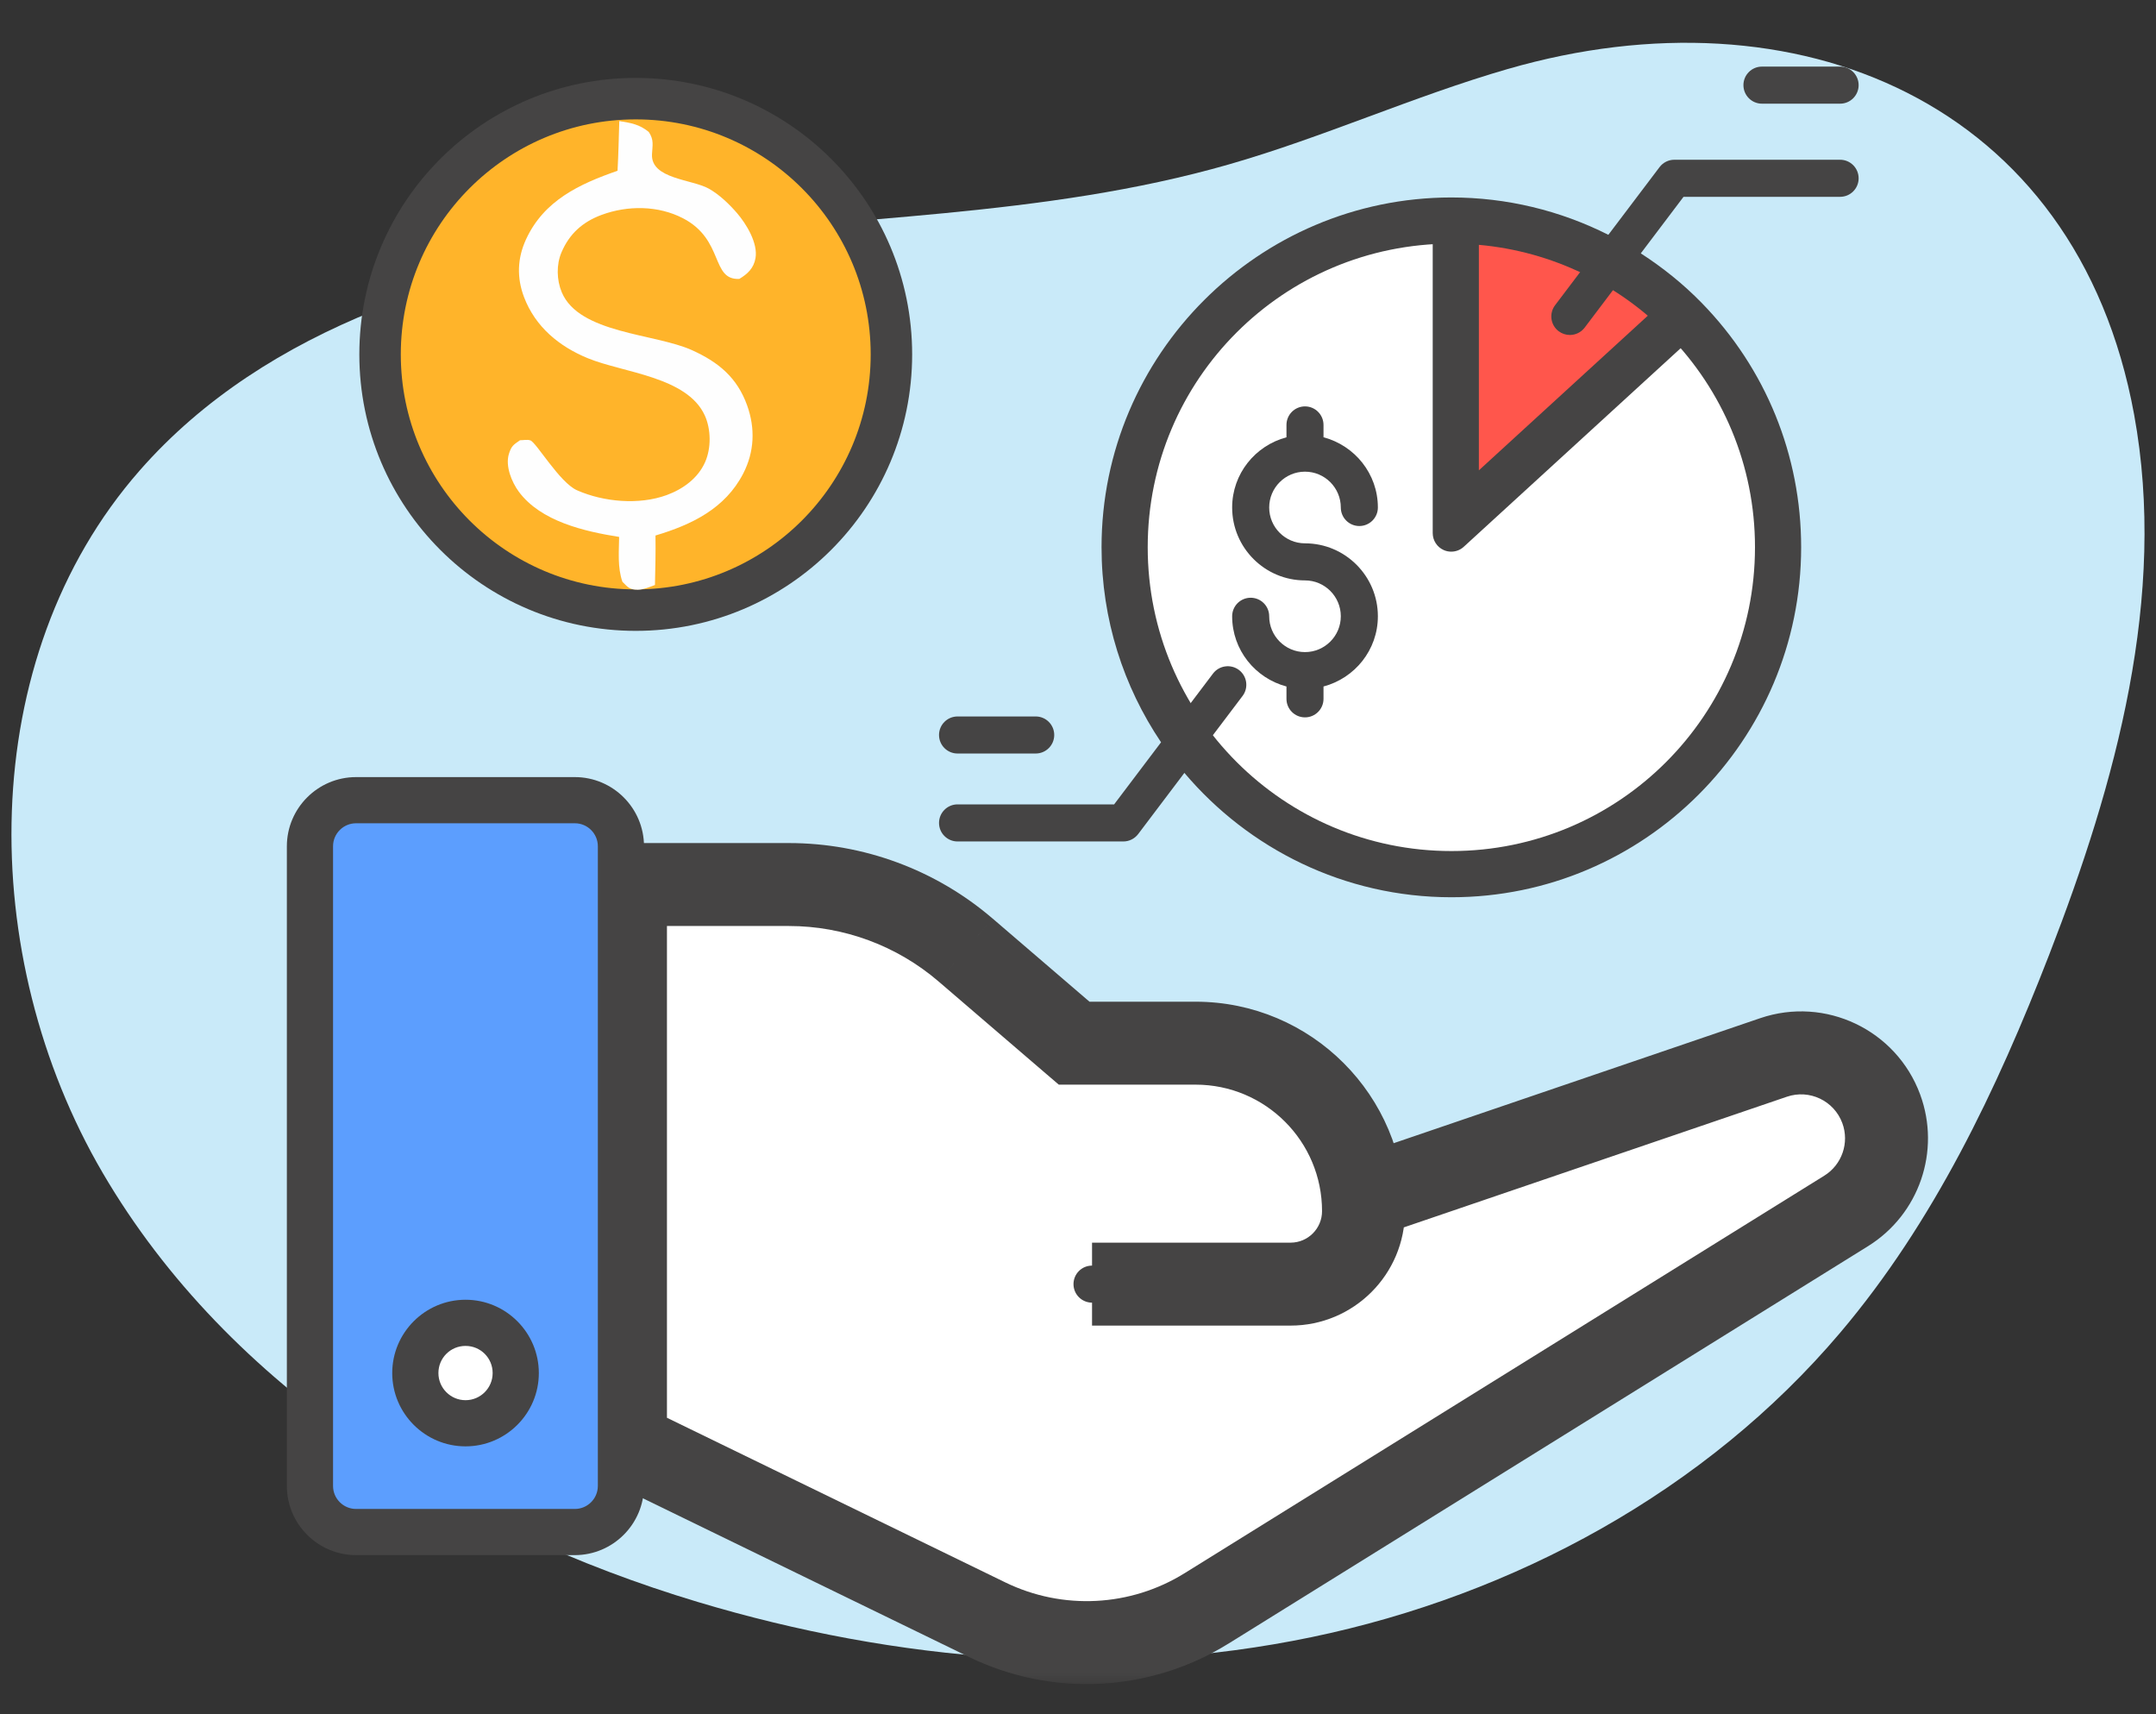
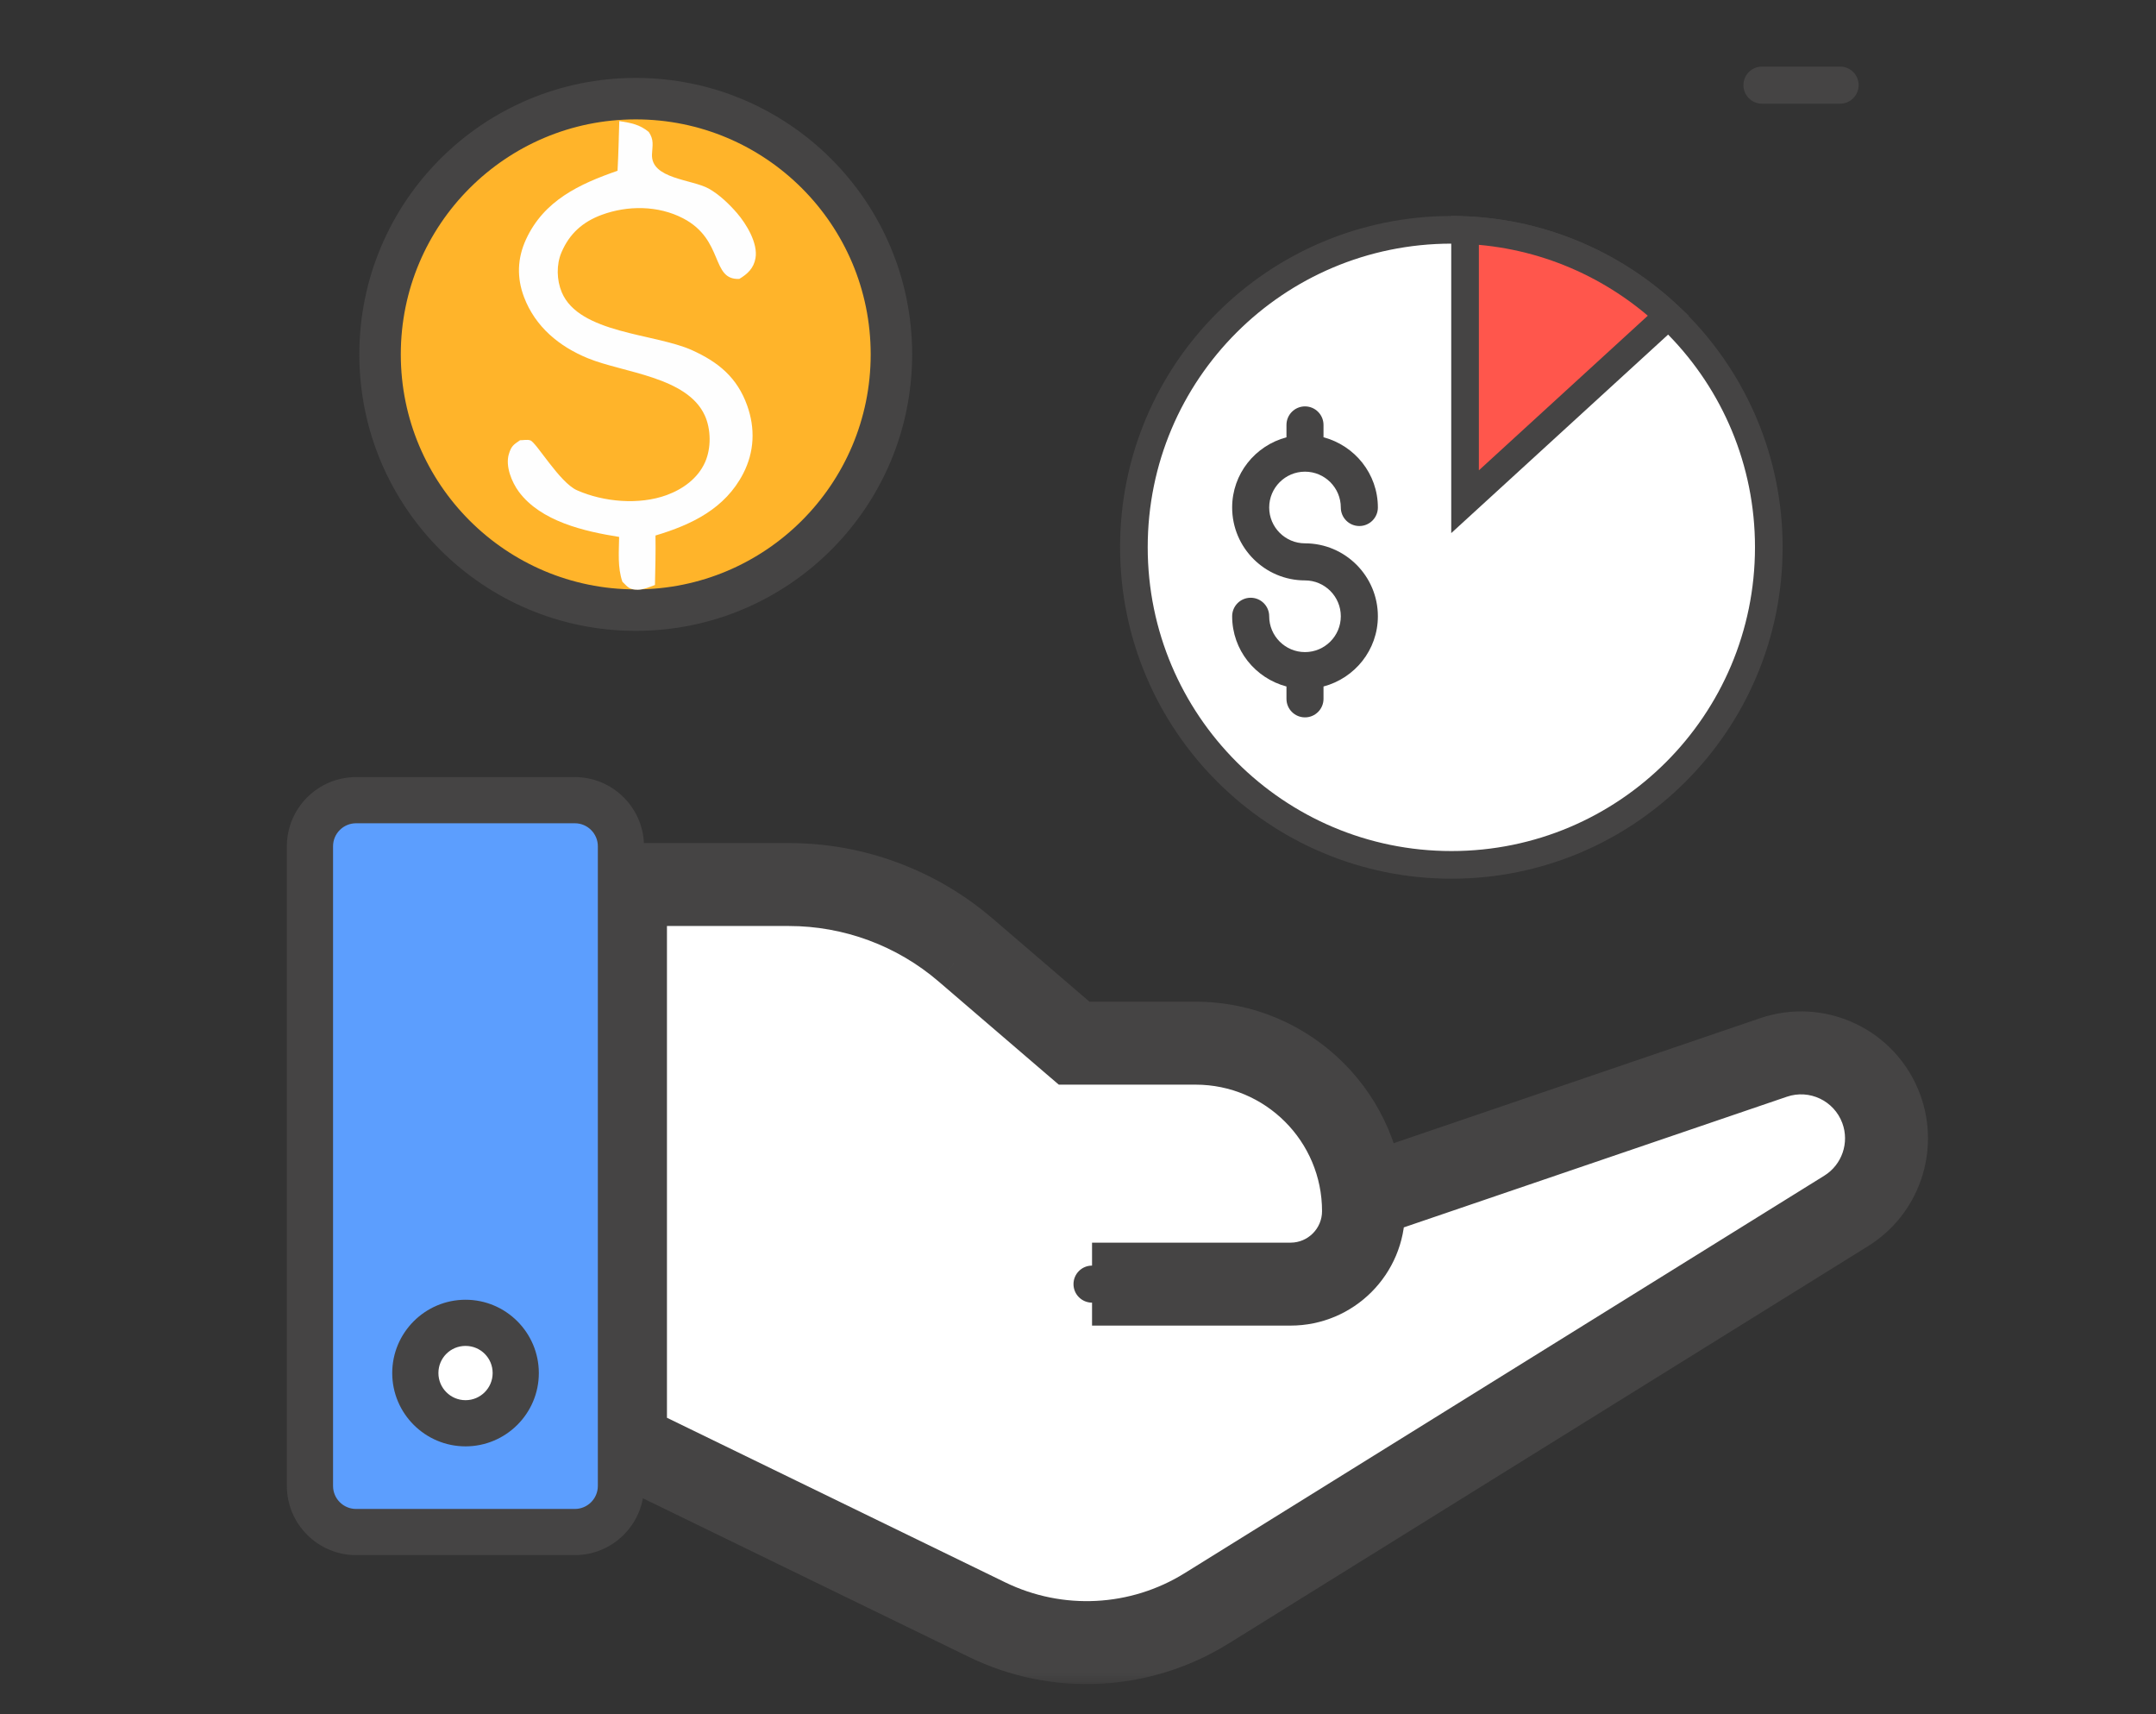
<svg xmlns="http://www.w3.org/2000/svg" width="78" height="62" viewBox="0 0 78 62" fill="none">
  <rect x="0" y="0" width="78" height="62" fill="#333333" stroke="none" />
-   <path d="M54.557 2.493C51.137 3.482 47.876 4.967 44.453 5.948C37.751 7.869 30.663 7.802 23.75 8.713C16.838 9.624 9.651 11.775 5.053 17.018C-0.921 23.829 -0.859 34.605 3.717 42.425C8.292 50.245 16.573 55.34 25.251 57.944C32.425 60.097 40.12 60.739 47.453 59.214C54.786 57.689 61.728 53.92 66.571 48.207C69.955 44.215 72.241 39.412 74.135 34.533C76.552 28.307 78.411 21.567 77.209 14.998C75.127 3.619 64.933 -0.507 54.556 2.494L54.557 2.493Z" fill="#C9EAF9" />
  <mask id="path-2-outside-1_5103_19991" maskUnits="userSpaceOnUse" x="20.629" y="29.993" width="50" height="31" fill="black">
    <rect fill="white" x="20.629" y="29.993" width="50" height="31" />
    <path d="M49.329 43.306L64.162 38.248C65.749 37.707 67.479 38.53 68.059 40.104C68.567 41.48 68.037 43.024 66.79 43.798L43.651 58.174C41.252 59.665 38.255 59.82 35.715 58.584L22.629 52.218V31.993H28.539C30.885 31.993 33.153 32.833 34.932 34.361L38.86 37.731H43.254C46.609 37.731 49.329 40.452 49.329 43.807C49.329 45.265 48.148 46.446 46.69 46.446H39.508" />
  </mask>
  <path d="M49.329 43.306L64.162 38.248C65.749 37.707 67.479 38.53 68.059 40.104C68.567 41.48 68.037 43.024 66.79 43.798L43.651 58.174C41.252 59.665 38.255 59.82 35.715 58.584L22.629 52.218V31.993H28.539C30.885 31.993 33.153 32.833 34.932 34.361L38.86 37.731H43.254C46.609 37.731 49.329 40.452 49.329 43.807C49.329 45.265 48.148 46.446 46.69 46.446H39.508" fill="white" />
  <path d="M64.162 38.248L63.678 36.828L63.678 36.828L64.162 38.248ZM68.059 40.104L69.467 39.585L69.467 39.585L68.059 40.104ZM66.79 43.798L65.999 42.524L65.999 42.524L66.79 43.798ZM43.651 58.174L42.859 56.9L42.859 56.9L43.651 58.174ZM35.715 58.584L35.059 59.933L35.059 59.933L35.715 58.584ZM22.629 52.218H21.129V53.156L21.973 53.567L22.629 52.218ZM22.629 31.993V30.493H21.129V31.993H22.629ZM34.932 34.361L35.91 33.222L35.909 33.222L34.932 34.361ZM38.86 37.731L37.883 38.87L38.305 39.231H38.86V37.731ZM49.813 44.726L64.646 39.668L63.678 36.828L48.845 41.886L49.813 44.726ZM64.646 39.668C65.463 39.389 66.353 39.813 66.652 40.623L69.467 39.585C68.604 37.247 66.036 36.024 63.678 36.828L64.646 39.668ZM66.652 40.623C66.913 41.331 66.64 42.126 65.999 42.524L67.582 45.073C69.433 43.923 70.221 41.63 69.467 39.585L66.652 40.623ZM65.999 42.524L42.859 56.9L44.443 59.449L67.582 45.073L65.999 42.524ZM42.859 56.9C40.898 58.119 38.448 58.245 36.371 57.235L35.059 59.933C38.062 61.394 41.605 61.211 44.443 59.448L42.859 56.9ZM36.371 57.235L23.285 50.869L21.973 53.567L35.059 59.933L36.371 57.235ZM24.129 52.218V31.993H21.129V52.218H24.129ZM22.629 33.493H28.539V30.493H22.629V33.493ZM28.539 33.493C30.526 33.493 32.448 34.205 33.956 35.499L35.909 33.222C33.858 31.462 31.243 30.493 28.539 30.493V33.493ZM33.956 35.499L37.883 38.87L39.837 36.593L35.91 33.222L33.956 35.499ZM38.86 39.231H43.254V36.231H38.86V39.231ZM43.254 39.231C45.781 39.231 47.829 41.28 47.829 43.807H50.829C50.829 39.623 47.437 36.231 43.254 36.231V39.231ZM47.829 43.807C47.829 44.436 47.319 44.946 46.69 44.946V47.946C48.976 47.946 50.829 46.093 50.829 43.807H47.829ZM46.69 44.946H39.508V47.946H46.69V44.946Z" fill="#454444" mask="url(#path-2-outside-1_5103_19991)" />
  <path d="M12.883 29.277H20.796C21.532 29.277 22.129 29.874 22.129 30.61V53.744C22.129 54.481 21.532 55.078 20.796 55.078H12.883C12.146 55.078 11.549 54.481 11.549 53.744V30.61C11.549 29.874 12.146 29.277 12.883 29.277Z" fill="#5C9EFE" stroke="#454444" />
  <path d="M18.323 49.662C18.323 50.48 17.66 51.144 16.842 51.144C16.024 51.144 15.361 50.48 15.361 49.662C15.361 48.844 16.019 48.181 16.842 48.181C17.665 48.181 18.323 48.844 18.323 49.662Z" fill="white" stroke="#454444" />
  <path d="M63.992 19.793C63.992 26.141 58.851 31.282 52.511 31.282C46.17 31.282 41.022 26.141 41.022 19.793C41.022 13.446 46.155 8.319 52.504 8.312H52.511C55.731 8.312 58.644 9.64 60.729 11.775C62.75 13.846 63.992 16.673 63.992 19.793Z" fill="white" stroke="#454444" />
  <path d="M53.003 8.322C55.843 8.442 58.418 9.595 60.36 11.414L53.003 18.147V8.322Z" fill="#FF564C" stroke="#454444" />
  <path d="M68.689 39.872C67.975 37.941 65.891 36.95 63.946 37.614L49.856 42.419C49.214 39.363 46.498 37.061 43.254 37.061H39.108L35.369 33.852C33.468 32.22 31.042 31.322 28.54 31.322H23.299V30.611C23.299 29.23 22.176 28.107 20.795 28.107H12.883C11.502 28.107 10.378 29.23 10.378 30.611V53.744C10.378 55.124 11.502 56.248 12.883 56.248H20.795C22.176 56.248 23.299 55.124 23.299 53.744V53.29L35.422 59.187C36.662 59.791 37.991 60.09 39.316 60.09C40.944 60.09 42.565 59.638 44.004 58.744L67.144 44.368C68.653 43.43 69.303 41.539 68.689 39.872L68.689 39.872ZM21.959 53.744C21.959 54.385 21.437 54.907 20.795 54.907H12.883C12.241 54.907 11.72 54.385 11.72 53.744V30.611C11.72 29.969 12.241 29.447 12.883 29.447H20.795C21.437 29.447 21.959 29.969 21.959 30.611V53.744ZM66.437 43.229L43.297 57.606C41.08 58.982 38.355 59.123 36.008 57.981L23.299 51.799V32.663H28.54C30.723 32.663 32.839 33.447 34.497 34.869L38.424 38.24C38.545 38.344 38.7 38.402 38.86 38.402H43.254C46.235 38.402 48.659 40.826 48.659 43.807C48.659 44.892 47.776 45.776 46.69 45.776H39.508C39.137 45.776 38.837 46.076 38.837 46.446C38.837 46.816 39.137 47.116 39.508 47.116H46.69C48.515 47.116 50 45.631 50 43.807V43.786L64.379 38.883C65.614 38.459 66.98 39.114 67.431 40.336C67.826 41.408 67.408 42.625 66.437 43.229L66.437 43.229Z" fill="#454444" />
  <path d="M16.842 47.011C15.38 47.011 14.19 48.201 14.19 49.663C14.19 51.125 15.38 52.314 16.842 52.314C18.304 52.314 19.494 51.125 19.494 49.663C19.494 48.201 18.304 47.011 16.842 47.011ZM16.842 50.973C16.119 50.973 15.531 50.386 15.531 49.663C15.531 48.94 16.119 48.352 16.842 48.352C17.565 48.352 18.153 48.94 18.153 49.663C18.153 50.386 17.565 50.973 16.842 50.973Z" fill="#454444" />
  <path d="M47.212 23.586C46.498 23.586 45.917 23.005 45.917 22.29C45.917 21.92 45.617 21.62 45.247 21.62C44.877 21.62 44.577 21.92 44.577 22.29C44.577 23.511 45.414 24.531 46.542 24.83V25.277C46.542 25.647 46.842 25.947 47.212 25.947C47.582 25.947 47.882 25.647 47.882 25.277V24.83C49.011 24.531 49.849 23.511 49.849 22.29C49.849 20.836 48.666 19.652 47.212 19.652C46.498 19.652 45.917 19.071 45.917 18.356C45.917 17.641 46.498 17.06 47.212 17.06C47.926 17.06 48.508 17.641 48.508 18.356C48.508 18.726 48.808 19.026 49.178 19.026C49.548 19.026 49.849 18.726 49.849 18.356C49.849 17.135 49.011 16.115 47.882 15.816V15.37C47.882 14.999 47.582 14.699 47.212 14.699C46.842 14.699 46.542 14.999 46.542 15.37V15.817C45.414 16.116 44.577 17.135 44.577 18.356C44.577 19.81 45.759 20.993 47.212 20.993C47.927 20.993 48.508 21.575 48.508 22.29C48.508 23.005 47.927 23.586 47.212 23.586V23.586Z" fill="#454444" />
-   <path d="M34.642 30.435H40.641C40.851 30.435 41.048 30.336 41.176 30.169L42.849 27.955C45.173 30.702 48.639 32.453 52.511 32.453C59.487 32.453 65.162 26.774 65.162 19.793C65.162 16.471 63.885 13.333 61.566 10.957C60.893 10.267 60.15 9.674 59.361 9.164L60.907 7.119H66.572C66.942 7.119 67.242 6.819 67.242 6.449C67.242 6.079 66.942 5.778 66.572 5.778H60.574C60.364 5.778 60.166 5.877 60.039 6.045L58.187 8.493C56.446 7.617 54.516 7.142 52.502 7.142C45.527 7.15 39.852 12.826 39.852 19.793C39.852 22.404 40.646 24.831 42.005 26.848L40.307 29.094H34.642C34.272 29.094 33.972 29.395 33.972 29.765C33.972 30.135 34.272 30.435 34.642 30.435H34.642ZM56.391 11.981C56.511 12.071 56.653 12.116 56.794 12.116C56.997 12.116 57.198 12.024 57.33 11.85L58.549 10.237C59.094 10.583 59.611 10.979 60.098 11.421L53.173 17.76V8.515C54.646 8.599 56.06 8.963 57.362 9.583L56.259 11.041C56.037 11.336 56.094 11.757 56.39 11.981H56.391ZM41.192 19.793C41.192 13.792 45.905 8.877 51.833 8.517V19.283C51.833 19.548 51.99 19.789 52.232 19.896C52.32 19.935 52.411 19.953 52.503 19.953C52.667 19.953 52.83 19.893 52.956 19.777L61.038 12.38C62.831 14.438 63.822 17.041 63.822 19.793C63.822 26.035 58.748 31.112 52.511 31.112C48.941 31.112 45.757 29.446 43.68 26.856L44.954 25.172C45.177 24.877 45.119 24.456 44.823 24.232C44.527 24.01 44.106 24.068 43.884 24.363L42.874 25.699C41.815 23.977 41.192 21.959 41.192 19.793L41.192 19.793Z" fill="#454444" />
  <path d="M63.744 3.75H66.572C66.942 3.75 67.242 3.449 67.242 3.079C67.242 2.709 66.942 2.409 66.572 2.409H63.744C63.374 2.409 63.074 2.709 63.074 3.079C63.074 3.449 63.374 3.75 63.744 3.75Z" fill="#454444" />
-   <path d="M34.642 27.254H37.47C37.84 27.254 38.14 26.954 38.14 26.584C38.14 26.214 37.84 25.914 37.47 25.914H34.642C34.272 25.914 33.972 26.214 33.972 26.584C33.972 26.954 34.272 27.254 34.642 27.254Z" fill="#454444" />
  <circle cx="23" cy="12.818" r="9.25" fill="#FFB42A" stroke="#454444" stroke-width="1.5" />
  <path d="M22.404 4.379C22.832 4.448 23.127 4.494 23.471 4.772C23.666 5.064 23.604 5.252 23.588 5.578C23.542 6.476 25.034 6.481 25.645 6.824C26.02 7.034 26.385 7.384 26.665 7.709C27.003 8.102 27.427 8.796 27.332 9.339C27.269 9.701 27.044 9.911 26.747 10.088C25.71 10.136 26.207 8.672 24.71 7.895C23.809 7.428 22.705 7.425 21.765 7.772C21.082 8.025 20.6 8.452 20.312 9.131C20.124 9.573 20.139 10.129 20.323 10.57C20.951 12.068 23.69 12.059 25.032 12.664C25.992 13.097 26.669 13.655 27.031 14.666C27.327 15.495 27.294 16.339 26.889 17.126C26.234 18.398 25.019 18.98 23.714 19.369C23.724 19.966 23.709 20.563 23.695 21.159C23.523 21.224 23.263 21.331 23.078 21.33C22.774 21.328 22.719 21.243 22.518 21.043C22.338 20.524 22.392 19.965 22.399 19.42C21.146 19.221 19.565 18.861 18.768 17.782C18.514 17.438 18.278 16.861 18.409 16.426C18.498 16.131 18.574 16.088 18.814 15.923C18.939 15.925 19.07 15.888 19.188 15.929C19.407 16.006 20.245 17.453 20.873 17.732C21.835 18.158 23.121 18.272 24.119 17.907C24.709 17.69 25.252 17.3 25.511 16.711C25.732 16.208 25.726 15.533 25.5 15.031C24.863 13.624 22.552 13.483 21.274 12.96C20.23 12.534 19.368 11.822 18.959 10.748C18.693 10.047 18.715 9.345 19.028 8.663C19.677 7.25 20.964 6.655 22.341 6.177C22.376 5.578 22.384 4.976 22.405 4.377L22.404 4.379Z" fill="#FEFEFE" />
</svg>